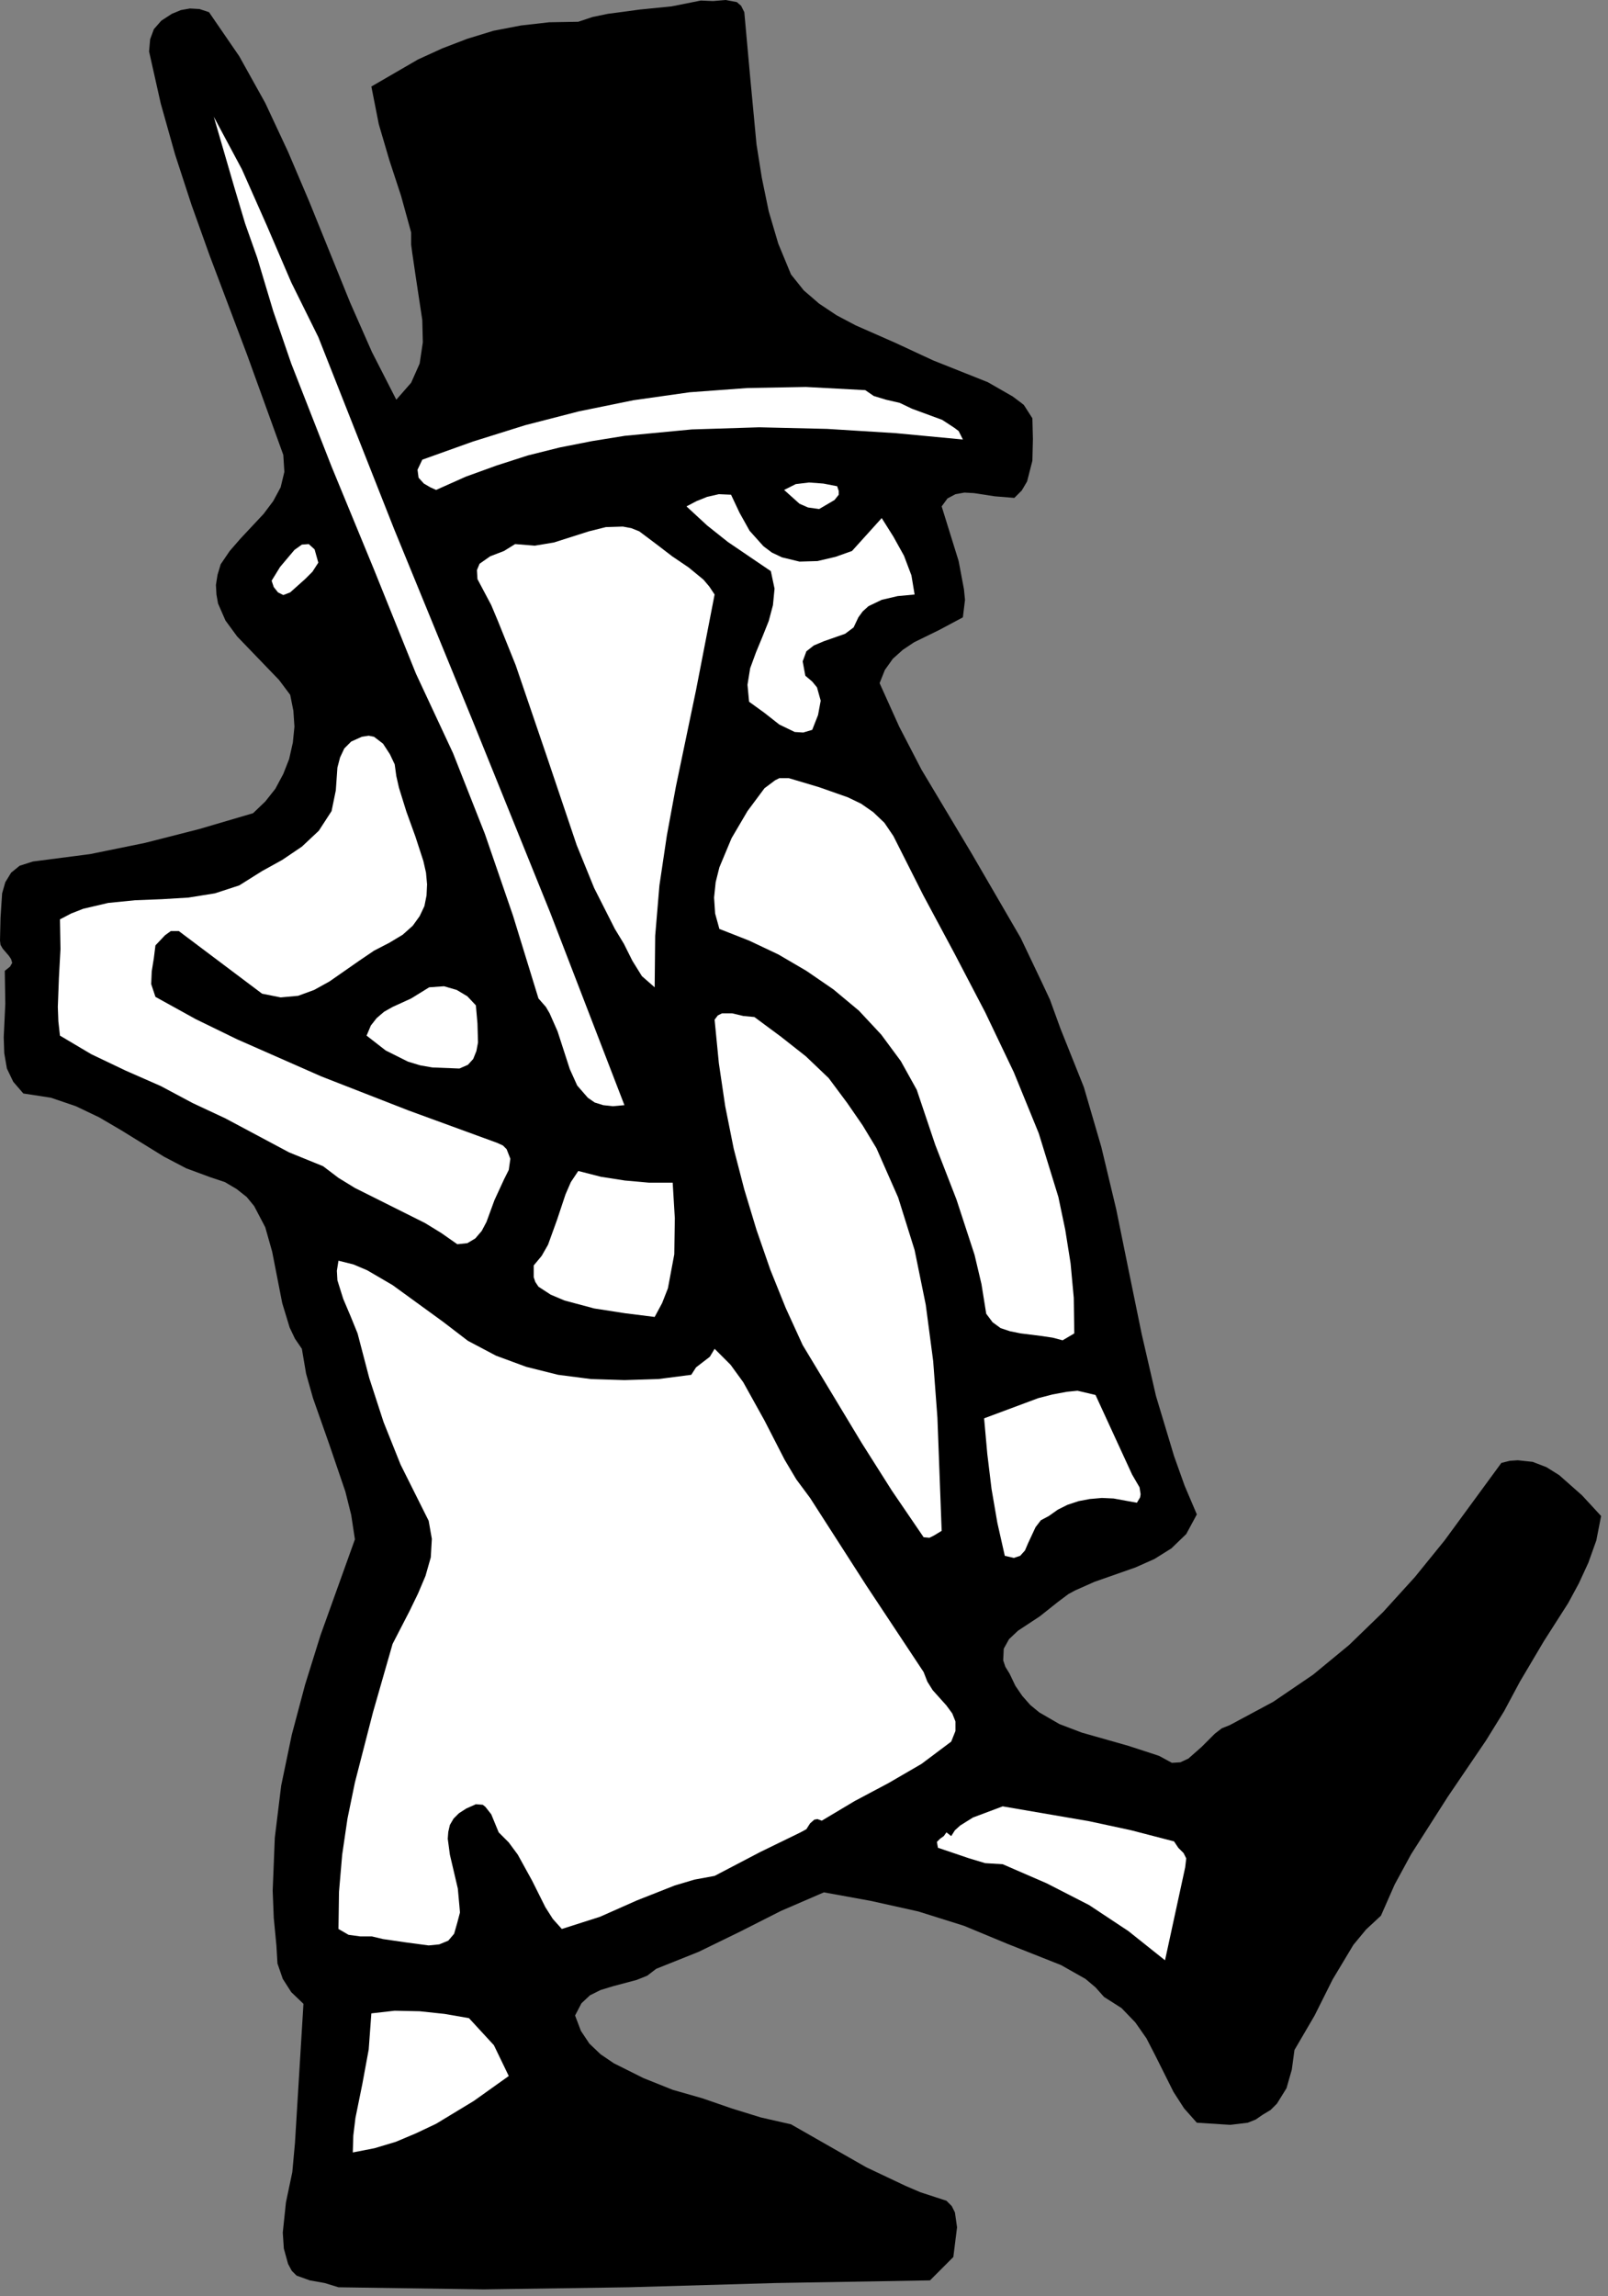
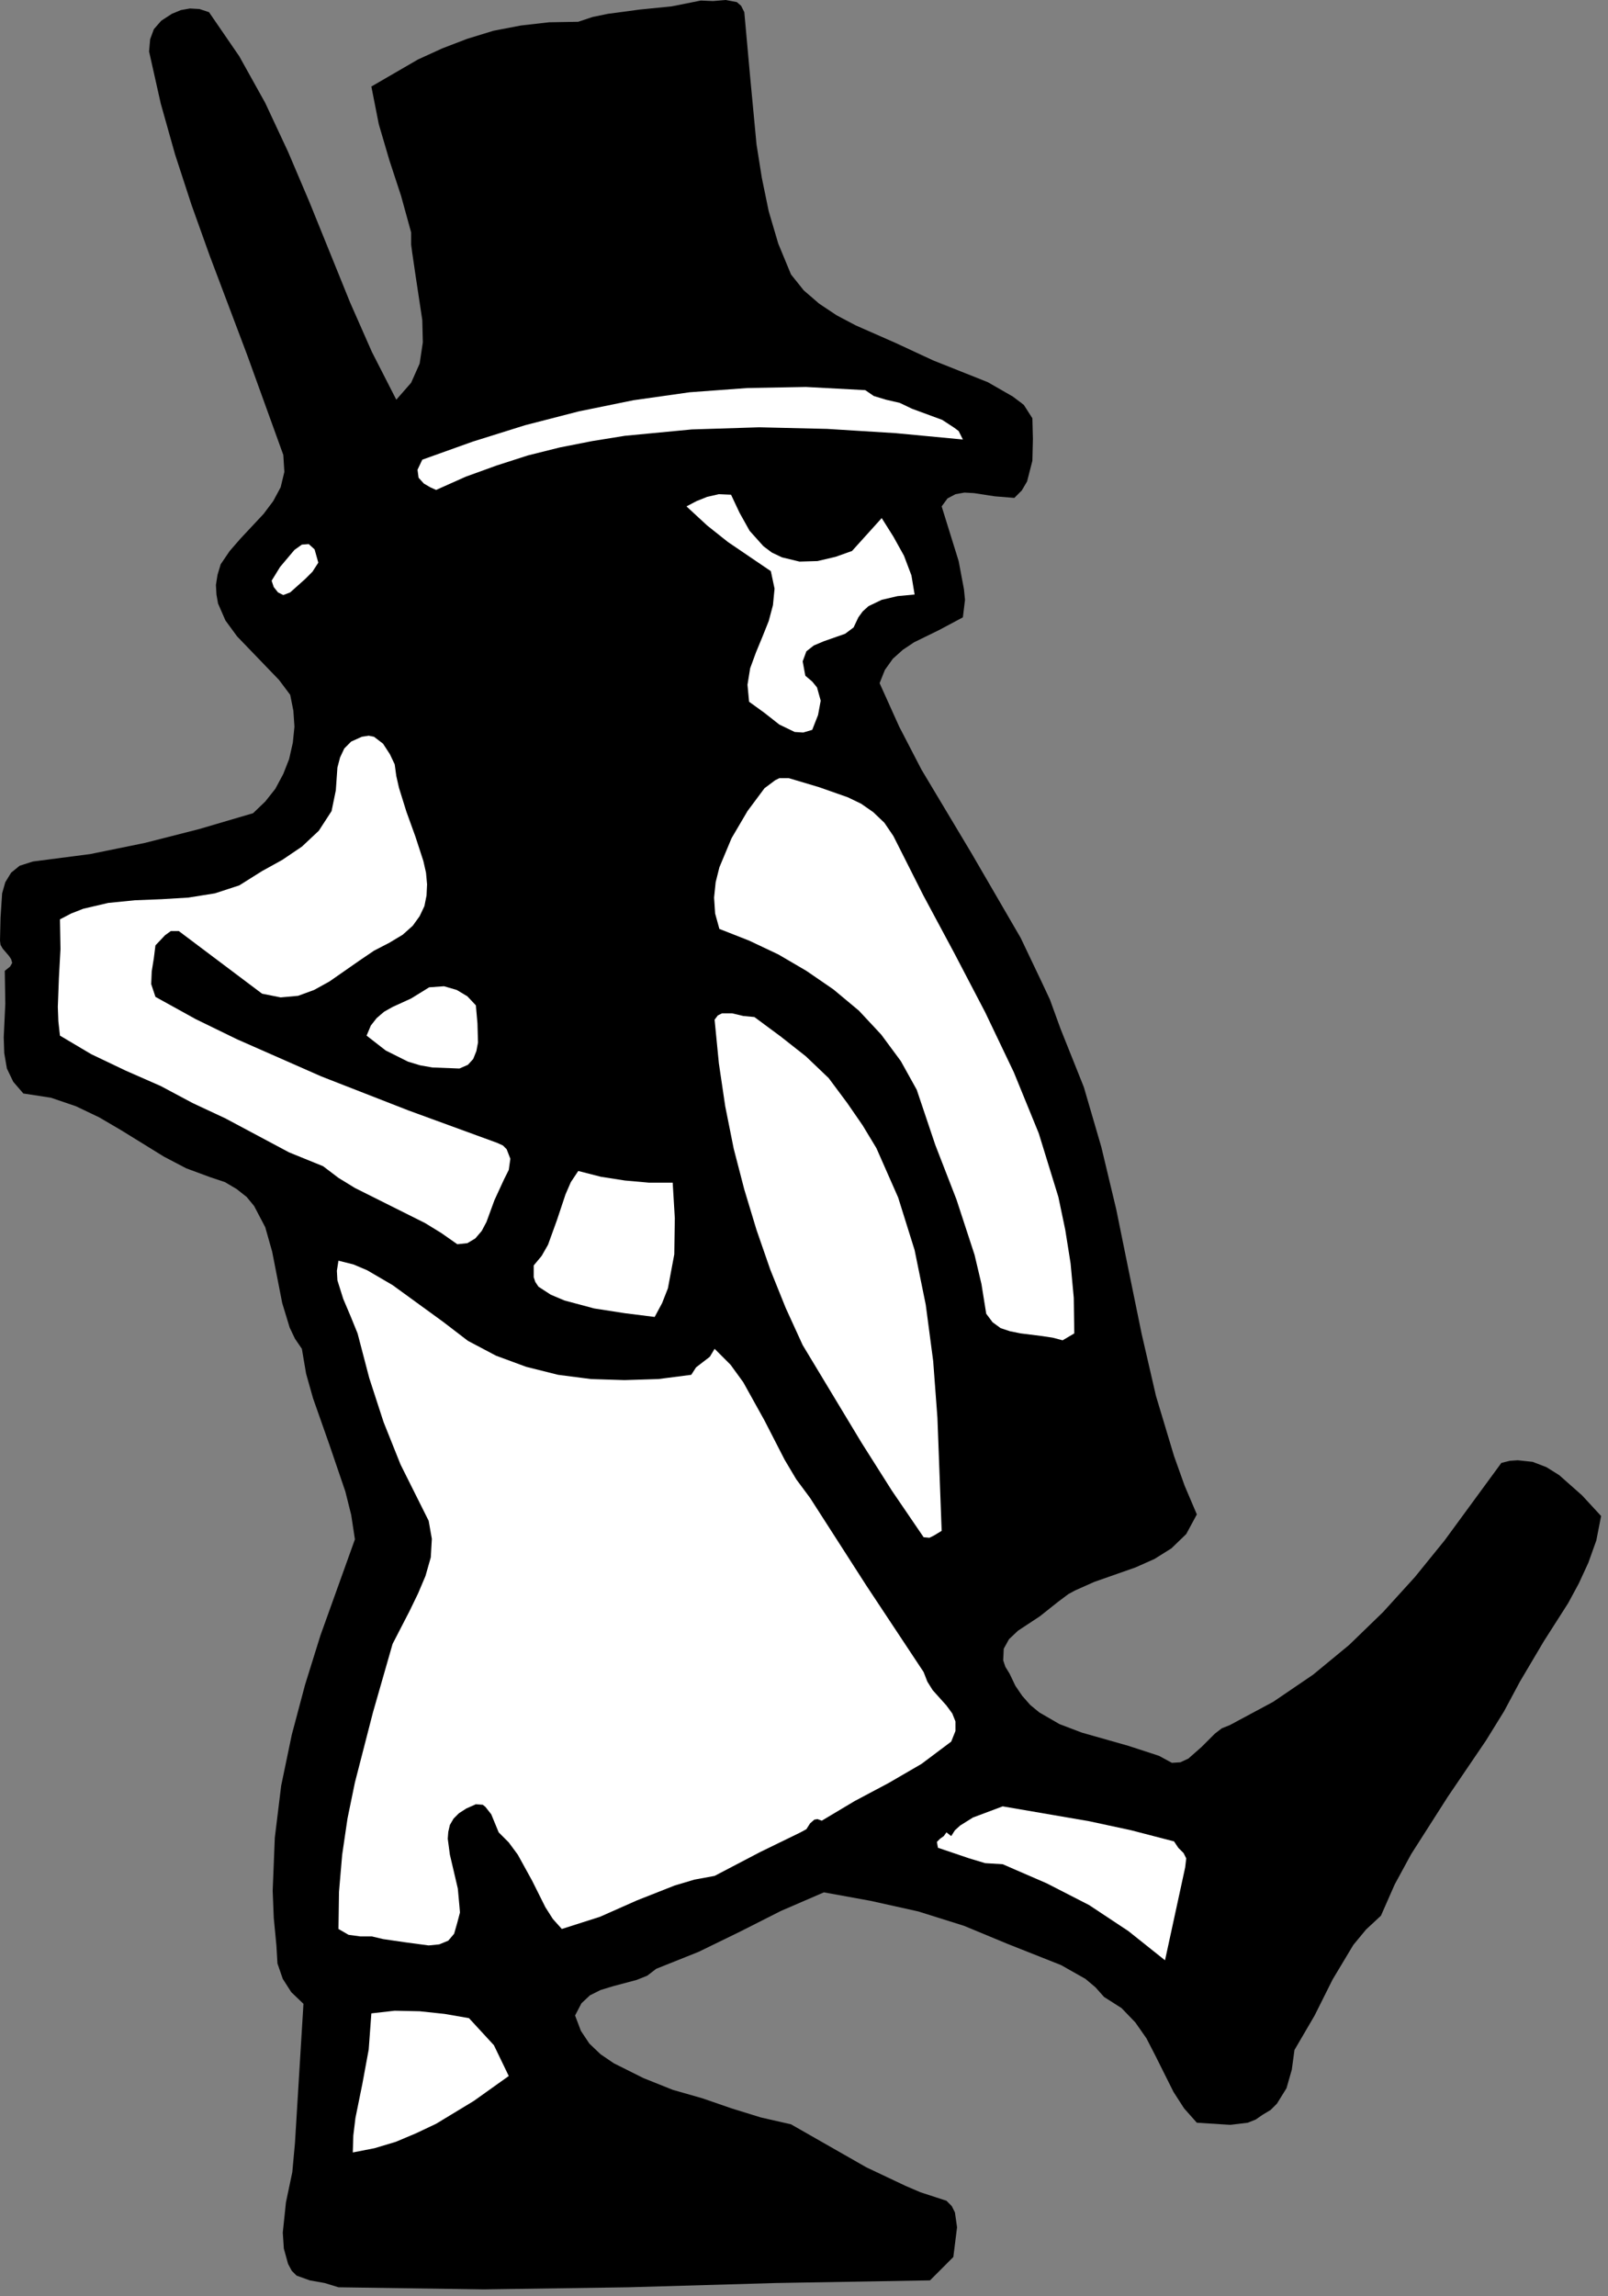
<svg xmlns="http://www.w3.org/2000/svg" xmlns:ns1="http://sodipodi.sourceforge.net/DTD/sodipodi-0.dtd" xmlns:ns2="http://www.inkscape.org/namespaces/inkscape" version="1.0" width="53.446mm" height="76.288mm" id="svg40" ns1:docname="CC004267.WMF">
  <rect width="100%" height="100%" fill="#808080" stroke="none" />
  <ns1:namedview pagecolor="#ffffff" bordercolor="#666666" borderopacity="1" objecttolerance="10" gridtolerance="10" guidetolerance="10" ns2:pageopacity="0" ns2:pageshadow="2" ns2:window-width="640" ns2:window-height="480" id="namedview42" />
  <defs id="defs6">
    <clipPath clipPathUnits="userSpaceOnUse" id="clipWmfPath1">
      <path d="M 0,0 L 201.867,0 L 201.867,288.2 L 0,288.2 z" id="path2" />
    </clipPath>
    <pattern id="WMFhbasepattern" patternUnits="userSpaceOnUse" width="6" height="6" x="0" y="0" />
  </defs>
  <path style="fill:#000000;fill-rule:nonzero;fill-opacity:1;stroke:none;" clip-path="url(#clipWmfPath1)" d="  M 93.502,1.533   L 94.236,9.664   L 95.035,18.129   L 95.702,22.328   L 96.568,26.527   L 97.768,30.593   L 99.367,34.459   L 100.967,36.458   L 102.899,38.125   L 105.099,39.591   L 107.498,40.857   L 112.496,43.057   L 117.228,45.256   L 124.092,47.989   L 127.225,49.788   L 128.291,50.588   L 128.624,50.855   L 129.691,52.521   L 129.757,55.121   L 129.691,57.853   L 129.024,60.453   L 128.358,61.586   L 127.425,62.519   L 124.959,62.319   L 122.36,61.919   L 121.16,61.852   L 120.027,62.052   L 119.027,62.586   L 118.294,63.585   L 120.427,70.45   L 121.093,73.983   L 121.227,75.316   L 120.96,77.515   L 117.961,79.115   L 114.829,80.648   L 113.429,81.581   L 112.163,82.714   L 111.163,84.114   L 110.497,85.78   L 112.963,91.246   L 115.762,96.644   L 122.026,107.109   L 128.224,117.773   L 130.89,123.371   L 131.89,125.504   L 133.223,129.17   L 136.155,136.502   L 138.354,144.033   L 140.22,151.832   L 141.82,159.696   L 143.419,167.495   L 145.219,175.293   L 147.485,182.824   L 148.818,186.557   L 150.35,190.156   L 149.017,192.622   L 147.151,194.422   L 145.019,195.755   L 142.62,196.821   L 137.488,198.621   L 135.089,199.687   L 134.222,200.154   L 132.889,201.153   L 130.624,202.953   L 127.891,204.753   L 126.758,205.819   L 126.092,207.019   L 126.025,208.485   L 126.292,209.285   L 126.825,210.151   L 127.558,211.684   L 128.424,212.951   L 129.424,214.084   L 130.557,215.017   L 133.089,216.483   L 135.888,217.55   L 141.753,219.216   L 144.619,220.149   L 145.619,220.482   L 147.218,221.349   L 148.284,221.282   L 149.284,220.816   L 150.95,219.349   L 152.616,217.683   L 153.483,217.016   L 154.482,216.617   L 159.947,213.684   L 164.946,210.285   L 169.477,206.552   L 173.743,202.42   L 177.741,198.021   L 181.473,193.422   L 188.604,183.691   L 189.671,183.424   L 190.67,183.358   L 192.536,183.558   L 194.269,184.224   L 195.869,185.224   L 198.734,187.757   L 201.134,190.356   L 200.534,193.422   L 199.534,196.221   L 198.335,198.821   L 197.002,201.287   L 193.936,206.086   L 190.937,211.151   L 188.938,214.884   L 186.672,218.549   L 181.873,225.614   L 177.275,232.813   L 175.209,236.612   L 173.476,240.544   L 171.61,242.277   L 170.011,244.21   L 167.411,248.543   L 165.145,253.075   L 162.613,257.407   L 162.28,259.873   L 161.613,262.206   L 160.414,264.139   L 159.614,264.939   L 158.614,265.539   L 157.748,266.138   L 156.748,266.538   L 154.549,266.805   L 150.35,266.538   L 148.751,264.739   L 147.418,262.673   L 145.152,258.14   L 144.019,255.941   L 142.62,253.941   L 140.887,252.142   L 138.688,250.742   L 137.621,249.542   L 136.355,248.476   L 133.289,246.743   L 126.558,244.077   L 121.093,241.811   L 115.362,240.011   L 109.364,238.678   L 103.499,237.612   L 98.101,239.945   L 92.969,242.544   L 87.771,245.077   L 82.439,247.209   L 81.306,248.076   L 79.974,248.609   L 76.975,249.409   L 75.442,249.876   L 74.109,250.542   L 73.043,251.542   L 72.243,253.075   L 72.976,255.008   L 74.042,256.607   L 75.442,257.94   L 77.108,259.073   L 80.84,260.94   L 84.505,262.406   L 88.238,263.472   L 91.903,264.739   L 95.568,265.872   L 99.367,266.738   L 108.831,272.137   L 113.762,274.47   L 115.628,275.27   L 118.894,276.336   L 119.561,277.003   L 119.96,277.802   L 120.227,279.669   L 119.76,283.401   L 116.828,286.334   L 97.434,286.667   L 78.974,287.2   L 60.78,287.467   L 42.519,287.2   L 40.787,286.667   L 38.92,286.334   L 37.254,285.734   L 36.655,285.134   L 36.188,284.268   L 35.655,282.335   L 35.522,280.335   L 35.921,276.536   L 36.721,272.737   L 37.054,269.071   L 38.121,251.608   L 36.588,250.142   L 35.522,248.476   L 34.855,246.543   L 34.722,244.277   L 34.389,240.811   L 34.255,237.412   L 34.522,230.747   L 35.322,224.215   L 36.655,217.816   L 38.321,211.551   L 40.253,205.353   L 44.585,193.289   L 44.119,190.223   L 43.386,187.29   L 41.386,181.425   L 39.32,175.559   L 38.454,172.493   L 37.921,169.361   L 37.054,168.094   L 36.388,166.695   L 35.455,163.629   L 34.189,157.164   L 33.322,154.098   L 31.923,151.432   L 30.99,150.299   L 29.724,149.299   L 28.257,148.432   L 26.458,147.832   L 23.392,146.699   L 20.593,145.233   L 15.195,141.901   L 12.463,140.301   L 9.53,138.901   L 6.398,137.835   L 2.932,137.302   L 1.666,135.835   L 0.866,134.169   L 0.533,132.236   L 0.467,130.237   L 0.666,126.038   L 0.6,121.905   L 1.266,121.372   L 1.533,120.905   L 1.4,120.439   L 1.133,120.039   L 0.333,119.106   L 0.067,118.639   L 0,118.106   L 0.067,115.24   L 0.267,112.174   L 0.666,110.774   L 1.4,109.575   L 2.466,108.708   L 4.132,108.175   L 11.33,107.242   L 18.194,105.842   L 24.992,104.109   L 31.79,102.11   L 33.322,100.643   L 34.589,99.044   L 35.588,97.178   L 36.321,95.311   L 36.788,93.245   L 36.988,91.246   L 36.854,89.246   L 36.455,87.246   L 35.055,85.38   L 33.322,83.581   L 29.79,79.915   L 28.324,77.915   L 27.391,75.782   L 27.191,74.649   L 27.124,73.45   L 27.324,72.183   L 27.724,70.85   L 28.857,69.184   L 30.19,67.651   L 33.122,64.518   L 34.322,62.919   L 35.255,61.186   L 35.722,59.253   L 35.588,57.12   L 31.056,44.59   L 26.325,32.059   L 24.059,25.727   L 21.993,19.396   L 20.193,12.997   L 18.727,6.465   L 18.86,4.932   L 19.327,3.666   L 20.26,2.599   L 21.593,1.733   L 22.726,1.266   L 23.859,1.066   L 25.058,1.133   L 26.258,1.533   L 30.057,7.065   L 33.322,12.93   L 36.188,19.062   L 38.854,25.327   L 43.985,37.991   L 46.718,44.19   L 49.784,50.188   L 51.65,48.056   L 52.716,45.656   L 53.116,42.99   L 53.049,40.191   L 52.183,34.459   L 51.783,31.726   L 51.65,30.726   L 51.65,29.193   L 50.383,24.594   L 48.917,20.129   L 47.584,15.596   L 46.651,10.864   L 52.516,7.465   L 55.582,6.065   L 58.714,4.866   L 61.98,3.866   L 65.445,3.199   L 68.977,2.799   L 72.643,2.733   L 74.442,2.133   L 76.375,1.733   L 80.373,1.2   L 84.372,0.8   L 88.038,0.067   L 89.57,0.133   L 91.17,0   L 92.569,0.267   L 93.103,0.733   L 93.502,1.533  z " id="path8" />
-   <path style="fill:#ffffff;fill-rule:nonzero;fill-opacity:1;stroke:none;" clip-path="url(#clipWmfPath1)" d="  M 39.987,42.324   L 49.517,66.451   L 59.38,90.512   L 69.111,114.573   L 78.441,138.768   L 76.975,138.901   L 75.775,138.768   L 74.709,138.435   L 73.842,137.835   L 72.509,136.302   L 71.576,134.236   L 70.044,129.503   L 69.044,127.237   L 68.577,126.437   L 67.644,125.371   L 64.445,114.973   L 60.913,104.709   L 56.915,94.578   L 52.249,84.58   L 46.984,71.517   L 41.653,58.586   L 36.588,45.656   L 34.322,39.058   L 32.323,32.393   L 30.79,28.06   L 29.457,23.595   L 26.858,14.663   L 30.39,21.262   L 33.522,28.327   L 36.588,35.458   L 39.987,42.324  z " id="path10" />
  <path style="fill:#ffffff;fill-rule:nonzero;fill-opacity:1;stroke:none;" clip-path="url(#clipWmfPath1)" d="  M 108.697,48.989   L 109.764,49.722   L 111.297,50.188   L 113.029,50.588   L 114.562,51.321   L 118.361,52.721   L 119.894,53.721   L 120.427,54.121   L 120.96,55.187   L 112.496,54.387   L 103.899,53.854   L 95.369,53.654   L 86.905,53.921   L 78.507,54.721   L 74.375,55.387   L 70.31,56.187   L 66.311,57.187   L 62.379,58.453   L 58.514,59.853   L 54.782,61.519   L 54.049,61.186   L 53.249,60.719   L 52.583,59.986   L 52.449,58.986   L 53.049,57.72   L 59.38,55.454   L 65.978,53.388   L 72.709,51.655   L 79.574,50.255   L 86.638,49.255   L 93.902,48.722   L 101.233,48.589   L 108.697,48.989  z " id="path12" />
-   <path style="fill:#ffffff;fill-rule:nonzero;fill-opacity:1;stroke:none;" clip-path="url(#clipWmfPath1)" d="  M 105.165,61.053   L 105.365,61.652   L 105.365,62.119   L 104.832,62.785   L 102.899,63.919   L 101.5,63.719   L 100.434,63.252   L 98.501,61.519   L 99.967,60.786   L 101.633,60.586   L 103.433,60.719   L 105.165,61.053  z " id="path14" />
  <path style="fill:#ffffff;fill-rule:nonzero;fill-opacity:1;stroke:none;" clip-path="url(#clipWmfPath1)" d="  M 98.234,69.984   L 100.434,70.517   L 102.699,70.45   L 104.965,69.917   L 107.031,69.184   L 110.763,65.052   L 112.23,67.384   L 113.563,69.784   L 114.496,72.25   L 114.895,74.649   L 112.763,74.849   L 110.763,75.316   L 109.097,76.116   L 108.364,76.782   L 107.831,77.515   L 107.231,78.782   L 106.165,79.582   L 103.499,80.515   L 102.233,81.048   L 101.3,81.781   L 100.833,83.047   L 101.167,84.847   L 102.033,85.58   L 102.633,86.313   L 103.099,87.98   L 102.766,89.779   L 102.033,91.645   L 100.9,91.979   L 99.834,91.912   L 97.901,90.979   L 96.035,89.513   L 94.102,88.113   L 93.902,85.98   L 94.236,83.914   L 94.969,81.914   L 95.768,79.982   L 96.568,77.982   L 97.101,75.982   L 97.301,73.916   L 96.835,71.717   L 91.436,68.051   L 88.837,65.985   L 86.238,63.585   L 87.504,62.919   L 88.837,62.386   L 90.304,62.052   L 91.836,62.119   L 92.903,64.385   L 94.169,66.651   L 95.902,68.584   L 96.968,69.384   L 98.234,69.984  z " id="path16" />
-   <path style="fill:#ffffff;fill-rule:nonzero;fill-opacity:1;stroke:none;" clip-path="url(#clipWmfPath1)" d="  M 89.77,74.649   L 87.438,86.647   L 84.905,98.777   L 83.772,104.909   L 82.839,111.174   L 82.306,117.506   L 82.24,123.971   L 80.64,122.572   L 79.44,120.639   L 78.374,118.506   L 77.241,116.64   L 74.642,111.508   L 72.443,106.109   L 68.644,94.845   L 64.779,83.514   L 62.579,78.049   L 61.713,75.982   L 59.98,72.717   L 59.914,71.583   L 60.247,70.784   L 61.58,69.851   L 63.312,69.184   L 64.712,68.318   L 67.178,68.517   L 69.577,68.118   L 73.976,66.718   L 76.108,66.185   L 78.241,66.118   L 79.307,66.318   L 80.307,66.718   L 82.439,68.318   L 84.439,69.851   L 86.505,71.25   L 88.371,72.783   L 89.104,73.65   L 89.77,74.649  z " id="path18" />
  <path style="fill:#ffffff;fill-rule:nonzero;fill-opacity:1;stroke:none;" clip-path="url(#clipWmfPath1)" d="  M 39.987,70.65   L 39.254,71.783   L 38.321,72.717   L 36.455,74.383   L 35.588,74.716   L 34.922,74.383   L 34.389,73.716   L 34.122,72.916   L 35.188,71.184   L 36.988,69.051   L 37.921,68.384   L 38.787,68.318   L 39.52,68.984   L 39.987,70.65  z " id="path20" />
  <path style="fill:#ffffff;fill-rule:nonzero;fill-opacity:1;stroke:none;" clip-path="url(#clipWmfPath1)" d="  M 49.584,95.978   L 49.784,97.444   L 50.117,98.91   L 51.05,101.91   L 52.183,105.042   L 53.182,108.108   L 53.516,109.575   L 53.649,111.041   L 53.582,112.441   L 53.316,113.774   L 52.716,115.04   L 51.85,116.24   L 50.583,117.373   L 48.917,118.373   L 46.984,119.372   L 45.118,120.639   L 41.386,123.238   L 39.454,124.305   L 37.454,125.038   L 35.255,125.238   L 32.922,124.771   L 22.459,116.906   L 21.46,116.906   L 20.726,117.44   L 19.527,118.706   L 19.327,120.306   L 19.06,121.972   L 18.994,123.571   L 19.527,125.171   L 24.592,127.97   L 29.79,130.503   L 40.387,135.169   L 51.316,139.434   L 62.446,143.5   L 63.179,143.833   L 63.646,144.3   L 64.112,145.5   L 63.912,146.899   L 63.312,148.099   L 62.113,150.698   L 61.113,153.431   L 60.513,154.564   L 59.714,155.497   L 58.714,156.097   L 57.448,156.231   L 55.448,154.831   L 53.382,153.564   L 48.984,151.365   L 44.585,149.166   L 42.519,147.899   L 40.587,146.433   L 36.321,144.7   L 32.323,142.567   L 28.324,140.434   L 24.192,138.501   L 20.193,136.368   L 15.795,134.436   L 11.463,132.369   L 7.531,130.037   L 7.331,128.237   L 7.264,126.437   L 7.398,122.838   L 7.597,119.172   L 7.531,115.44   L 8.93,114.707   L 10.463,114.107   L 13.596,113.374   L 16.928,113.041   L 20.327,112.907   L 23.659,112.707   L 26.991,112.174   L 30.057,111.174   L 32.922,109.375   L 35.455,107.975   L 37.921,106.309   L 40.053,104.309   L 41.653,101.843   L 42.186,99.244   L 42.386,96.378   L 42.719,95.111   L 43.252,93.978   L 44.119,93.112   L 45.452,92.512   L 46.318,92.379   L 46.984,92.512   L 48.117,93.378   L 48.984,94.711   L 49.584,95.978  z " id="path22" />
  <path style="fill:#ffffff;fill-rule:nonzero;fill-opacity:1;stroke:none;" clip-path="url(#clipWmfPath1)" d="  M 112.23,104.976   L 115.962,112.374   L 119.894,119.706   L 123.759,127.104   L 127.358,134.636   L 130.49,142.3   L 132.956,150.299   L 133.822,154.431   L 134.489,158.63   L 134.889,162.962   L 134.955,167.428   L 133.489,168.294   L 132.223,167.961   L 130.89,167.761   L 128.224,167.428   L 126.891,167.161   L 125.692,166.761   L 124.692,166.028   L 123.892,164.962   L 123.293,161.229   L 122.426,157.564   L 120.16,150.632   L 117.495,143.767   L 115.162,136.835   L 113.163,133.236   L 110.697,129.903   L 107.898,126.904   L 104.699,124.238   L 101.3,121.905   L 97.768,119.839   L 94.102,118.106   L 90.37,116.64   L 89.837,114.707   L 89.704,112.707   L 89.904,110.774   L 90.37,108.908   L 91.903,105.242   L 93.902,101.843   L 96.035,98.977   L 97.368,97.977   L 97.901,97.711   L 99.101,97.711   L 102.899,98.844   L 106.498,100.11   L 108.164,100.91   L 109.697,101.976   L 111.097,103.309   L 112.23,104.976  z " id="path24" />
  <path style="fill:#ffffff;fill-rule:nonzero;fill-opacity:1;stroke:none;" clip-path="url(#clipWmfPath1)" d="  M 59.78,126.237   L 59.98,128.504   L 60.047,130.903   L 59.847,131.969   L 59.447,132.969   L 58.781,133.702   L 57.714,134.169   L 54.315,134.036   L 52.783,133.769   L 51.25,133.303   L 48.451,131.903   L 46.051,130.037   L 46.585,128.77   L 47.318,127.837   L 48.251,127.037   L 49.317,126.437   L 51.65,125.371   L 53.916,123.971   L 55.782,123.838   L 57.381,124.305   L 58.714,125.104   L 59.78,126.237  z " id="path26" />
  <path style="fill:#ffffff;fill-rule:nonzero;fill-opacity:1;stroke:none;" clip-path="url(#clipWmfPath1)" d="  M 106.432,138.501   L 108.364,141.301   L 110.097,144.167   L 112.829,150.365   L 114.895,156.964   L 116.295,163.829   L 117.228,170.894   L 117.761,178.025   L 118.294,192.222   L 117.295,192.822   L 116.761,193.089   L 116.028,193.022   L 112.03,187.157   L 108.231,181.158   L 100.833,168.894   L 98.701,164.229   L 96.768,159.43   L 95.035,154.431   L 93.502,149.365   L 92.17,144.233   L 91.103,138.901   L 90.304,133.502   L 89.77,128.037   L 90.17,127.504   L 90.703,127.237   L 91.97,127.237   L 93.369,127.57   L 94.769,127.704   L 98.101,130.17   L 101.233,132.636   L 104.099,135.369   L 106.432,138.501  z " id="path28" />
  <path style="fill:#ffffff;fill-rule:nonzero;fill-opacity:1;stroke:none;" clip-path="url(#clipWmfPath1)" d="  M 84.505,148.499   L 84.772,152.965   L 84.705,157.497   L 83.906,161.763   L 83.173,163.629   L 82.24,165.362   L 78.507,164.895   L 74.642,164.295   L 70.91,163.296   L 69.177,162.562   L 67.644,161.563   L 67.244,160.963   L 67.045,160.363   L 67.045,158.897   L 68.044,157.697   L 68.844,156.297   L 69.977,153.165   L 71.043,149.965   L 71.71,148.432   L 72.643,147.033   L 75.508,147.766   L 78.507,148.232   L 81.506,148.499   L 84.505,148.499  z " id="path30" />
  <path style="fill:#ffffff;fill-rule:nonzero;fill-opacity:1;stroke:none;" clip-path="url(#clipWmfPath1)" d="  M 55.648,165.962   L 58.781,168.361   L 62.313,170.227   L 66.112,171.627   L 70.11,172.627   L 74.242,173.16   L 78.441,173.293   L 82.706,173.16   L 86.838,172.627   L 87.438,171.694   L 88.304,171.027   L 89.171,170.361   L 89.77,169.361   L 91.77,171.36   L 93.369,173.56   L 96.035,178.359   L 98.567,183.291   L 100.034,185.757   L 101.766,188.09   L 108.831,199.087   L 116.028,209.951   L 116.495,211.151   L 117.161,212.218   L 118.894,214.15   L 119.627,215.15   L 120.027,216.15   L 120.027,217.35   L 119.494,218.683   L 115.762,221.482   L 111.63,223.882   L 107.365,226.148   L 103.233,228.614   L 102.699,228.414   L 102.3,228.48   L 101.766,228.947   L 101.3,229.68   L 100.567,230.08   L 95.502,232.546   L 89.77,235.546   L 87.238,236.012   L 84.772,236.745   L 80.04,238.611   L 75.375,240.678   L 70.577,242.211   L 69.444,240.944   L 68.511,239.478   L 66.845,236.145   L 65.045,232.879   L 63.912,231.346   L 62.646,230.08   L 61.713,227.814   L 60.98,226.881   L 60.647,226.614   L 59.78,226.548   L 58.581,227.081   L 57.648,227.681   L 56.981,228.347   L 56.515,229.147   L 56.315,230.013   L 56.248,230.88   L 56.515,232.879   L 57.514,237.145   L 57.714,239.345   L 57.781,240.144   L 57.448,241.411   L 57.048,242.811   L 56.315,243.677   L 55.182,244.144   L 53.849,244.277   L 50.85,243.877   L 48.117,243.477   L 46.718,243.144   L 45.252,243.144   L 43.786,242.944   L 42.519,242.211   L 42.586,237.545   L 42.986,232.879   L 43.652,228.347   L 44.585,223.815   L 46.851,215.017   L 49.317,206.419   L 51.45,202.287   L 52.516,200.087   L 53.449,197.888   L 54.115,195.555   L 54.249,193.222   L 53.849,190.956   L 52.716,188.69   L 50.317,183.891   L 48.184,178.559   L 46.385,173.027   L 44.919,167.428   L 44.052,165.295   L 43.119,163.096   L 42.386,160.763   L 42.319,159.563   L 42.519,158.297   L 44.385,158.763   L 46.118,159.496   L 49.317,161.363   L 55.648,165.962  z " id="path32" />
-   <path style="fill:#ffffff;fill-rule:nonzero;fill-opacity:1;stroke:none;" clip-path="url(#clipWmfPath1)" d="  M 142.22,185.157   L 143.153,186.757   L 143.286,187.623   L 143.219,188.023   L 142.82,188.69   L 139.887,188.156   L 138.421,188.09   L 136.888,188.223   L 135.489,188.49   L 134.089,188.956   L 132.889,189.556   L 131.756,190.356   L 130.757,190.889   L 130.09,191.756   L 129.157,193.755   L 128.757,194.688   L 128.158,195.355   L 127.358,195.621   L 126.225,195.355   L 125.292,191.222   L 124.559,186.957   L 124.026,182.558   L 123.626,178.092   L 130.424,175.559   L 132.223,175.093   L 134.022,174.76   L 135.355,174.626   L 137.621,175.159   L 142.22,185.157  z " id="path34" />
  <path style="fill:#ffffff;fill-rule:nonzero;fill-opacity:1;stroke:none;" clip-path="url(#clipWmfPath1)" d="  M 147.485,231.213   L 148.018,232.013   L 148.684,232.68   L 149.017,233.346   L 148.884,234.479   L 146.352,246.143   L 141.753,242.477   L 136.821,239.211   L 131.49,236.479   L 125.958,234.079   L 123.759,233.946   L 121.76,233.346   L 117.828,232.013   L 117.694,231.28   L 118.094,230.88   L 118.561,230.547   L 118.894,230.08   L 119.494,230.547   L 119.96,229.814   L 120.627,229.214   L 122.226,228.214   L 125.958,226.814   L 136.821,228.68   L 142.086,229.814   L 147.485,231.213  z " id="path36" />
  <path style="fill:#ffffff;fill-rule:nonzero;fill-opacity:1;stroke:none;" clip-path="url(#clipWmfPath1)" d="  M 62.046,256.807   L 63.912,260.673   L 59.514,263.806   L 54.782,266.672   L 52.249,267.871   L 49.717,268.938   L 47.051,269.738   L 44.319,270.271   L 44.385,268.138   L 44.652,265.938   L 45.518,261.673   L 46.318,257.34   L 46.651,252.808   L 49.584,252.475   L 52.716,252.542   L 55.848,252.875   L 58.914,253.408   L 62.046,256.807  z " id="path38" />
</svg>